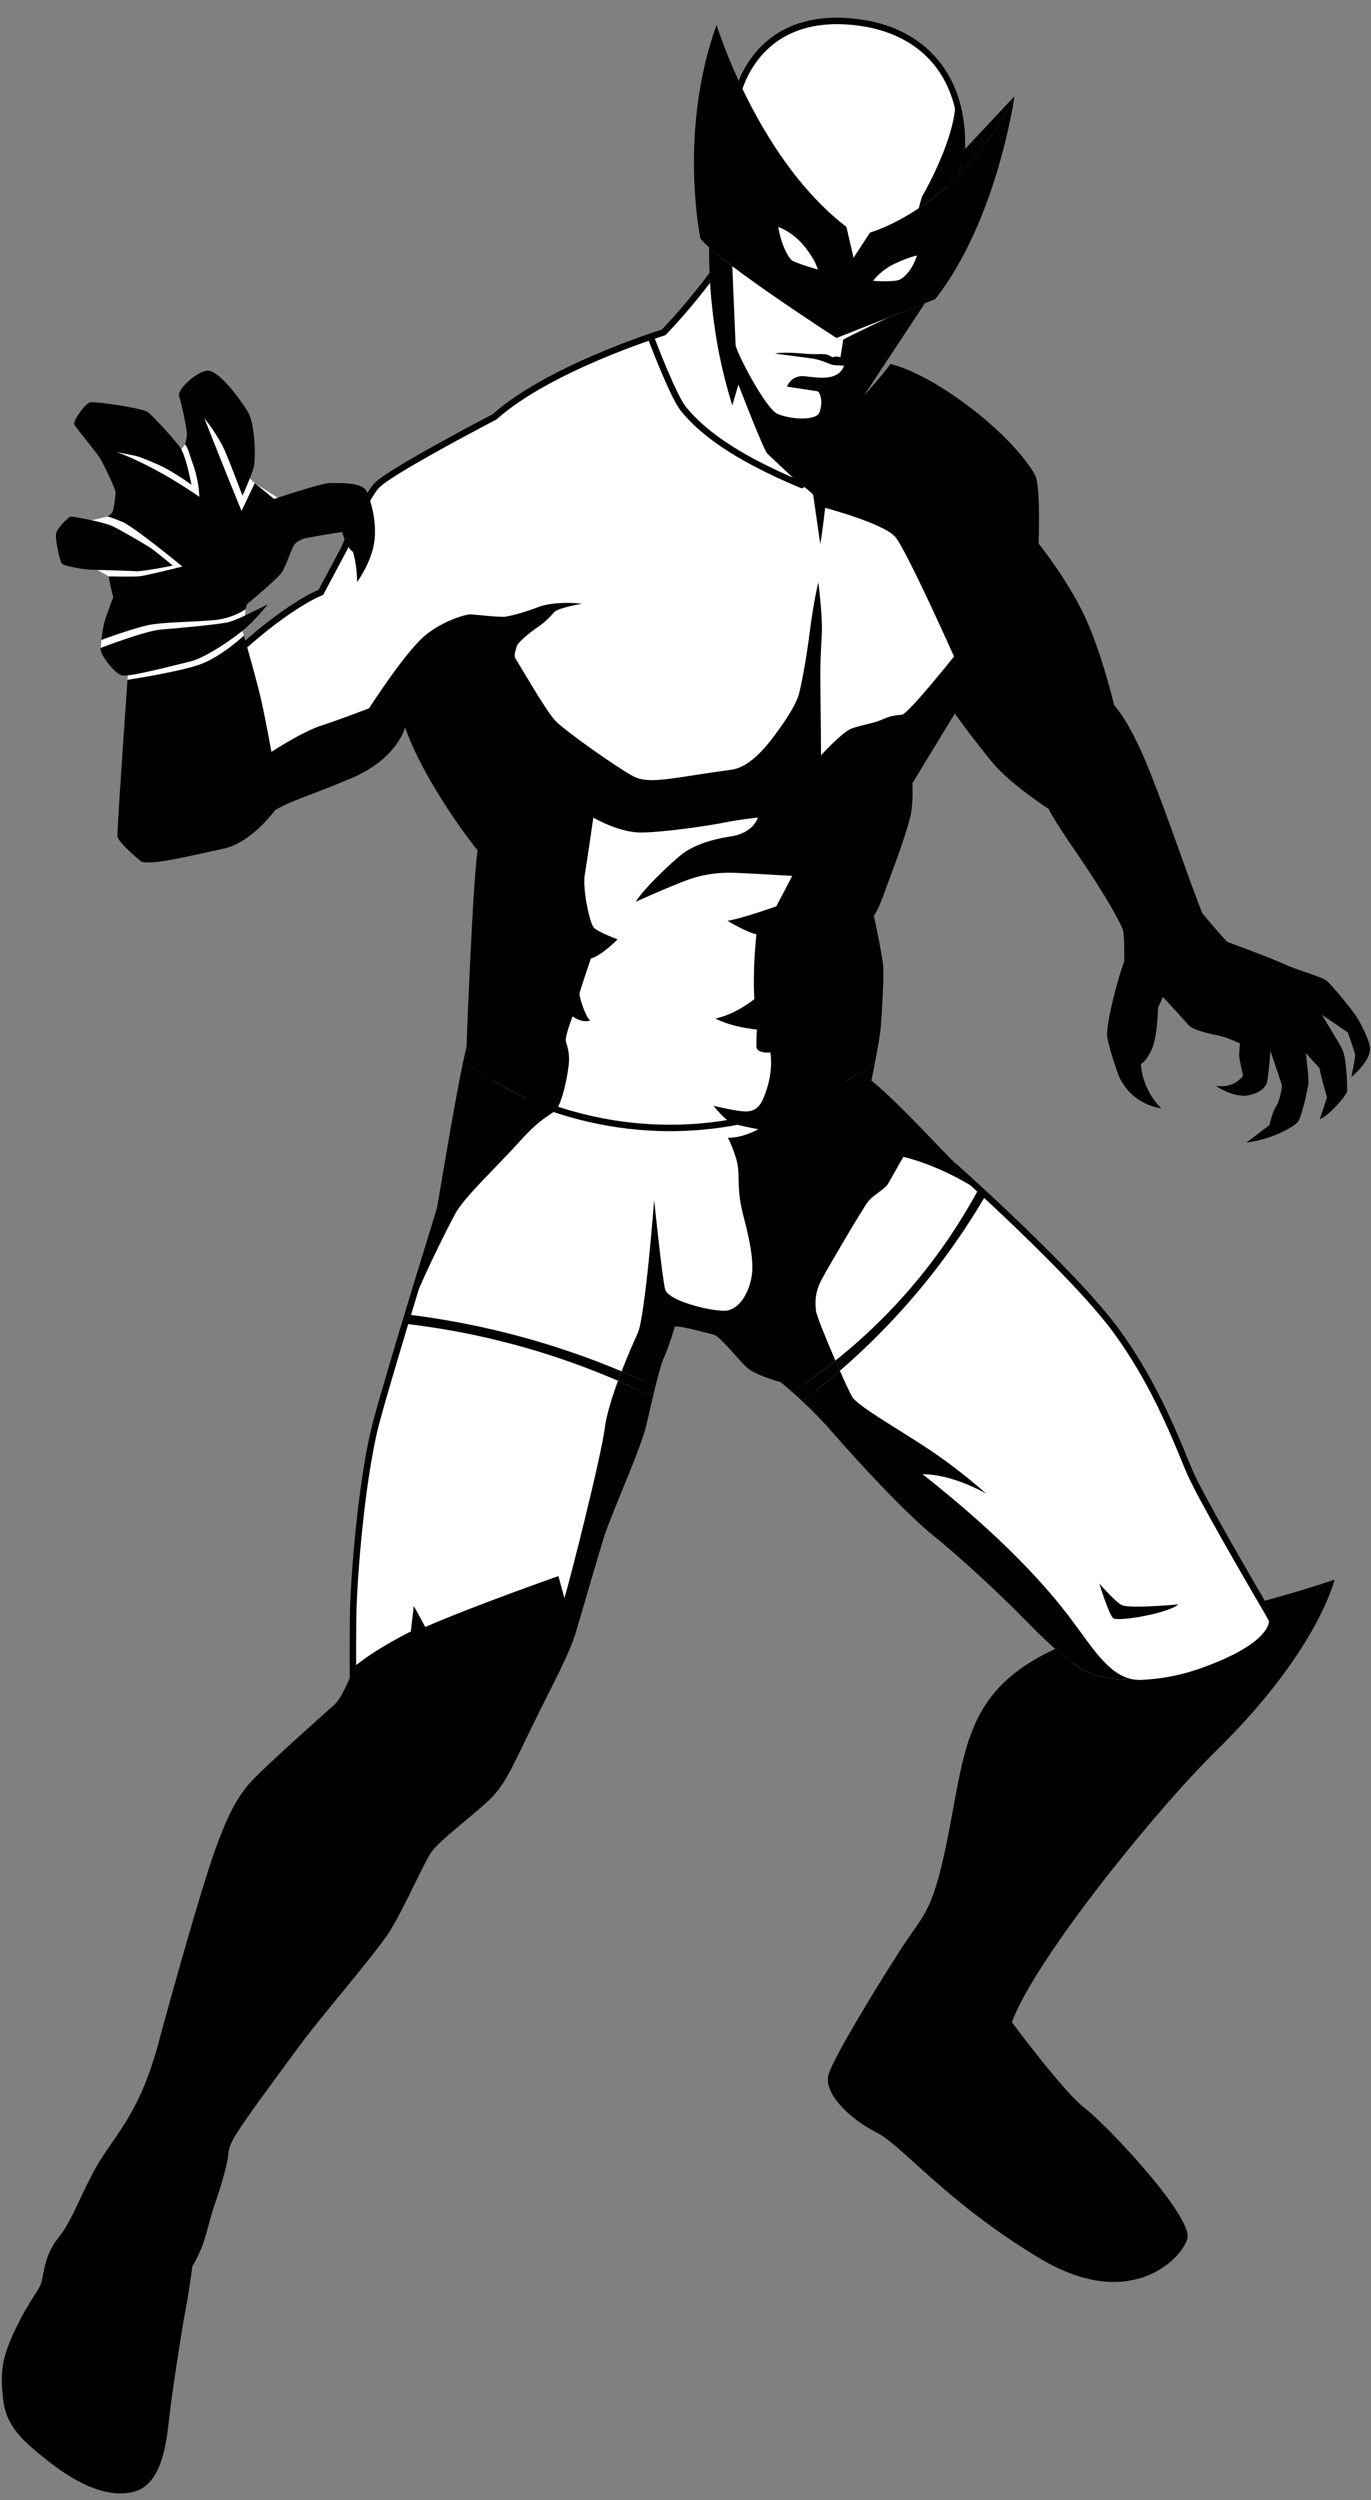
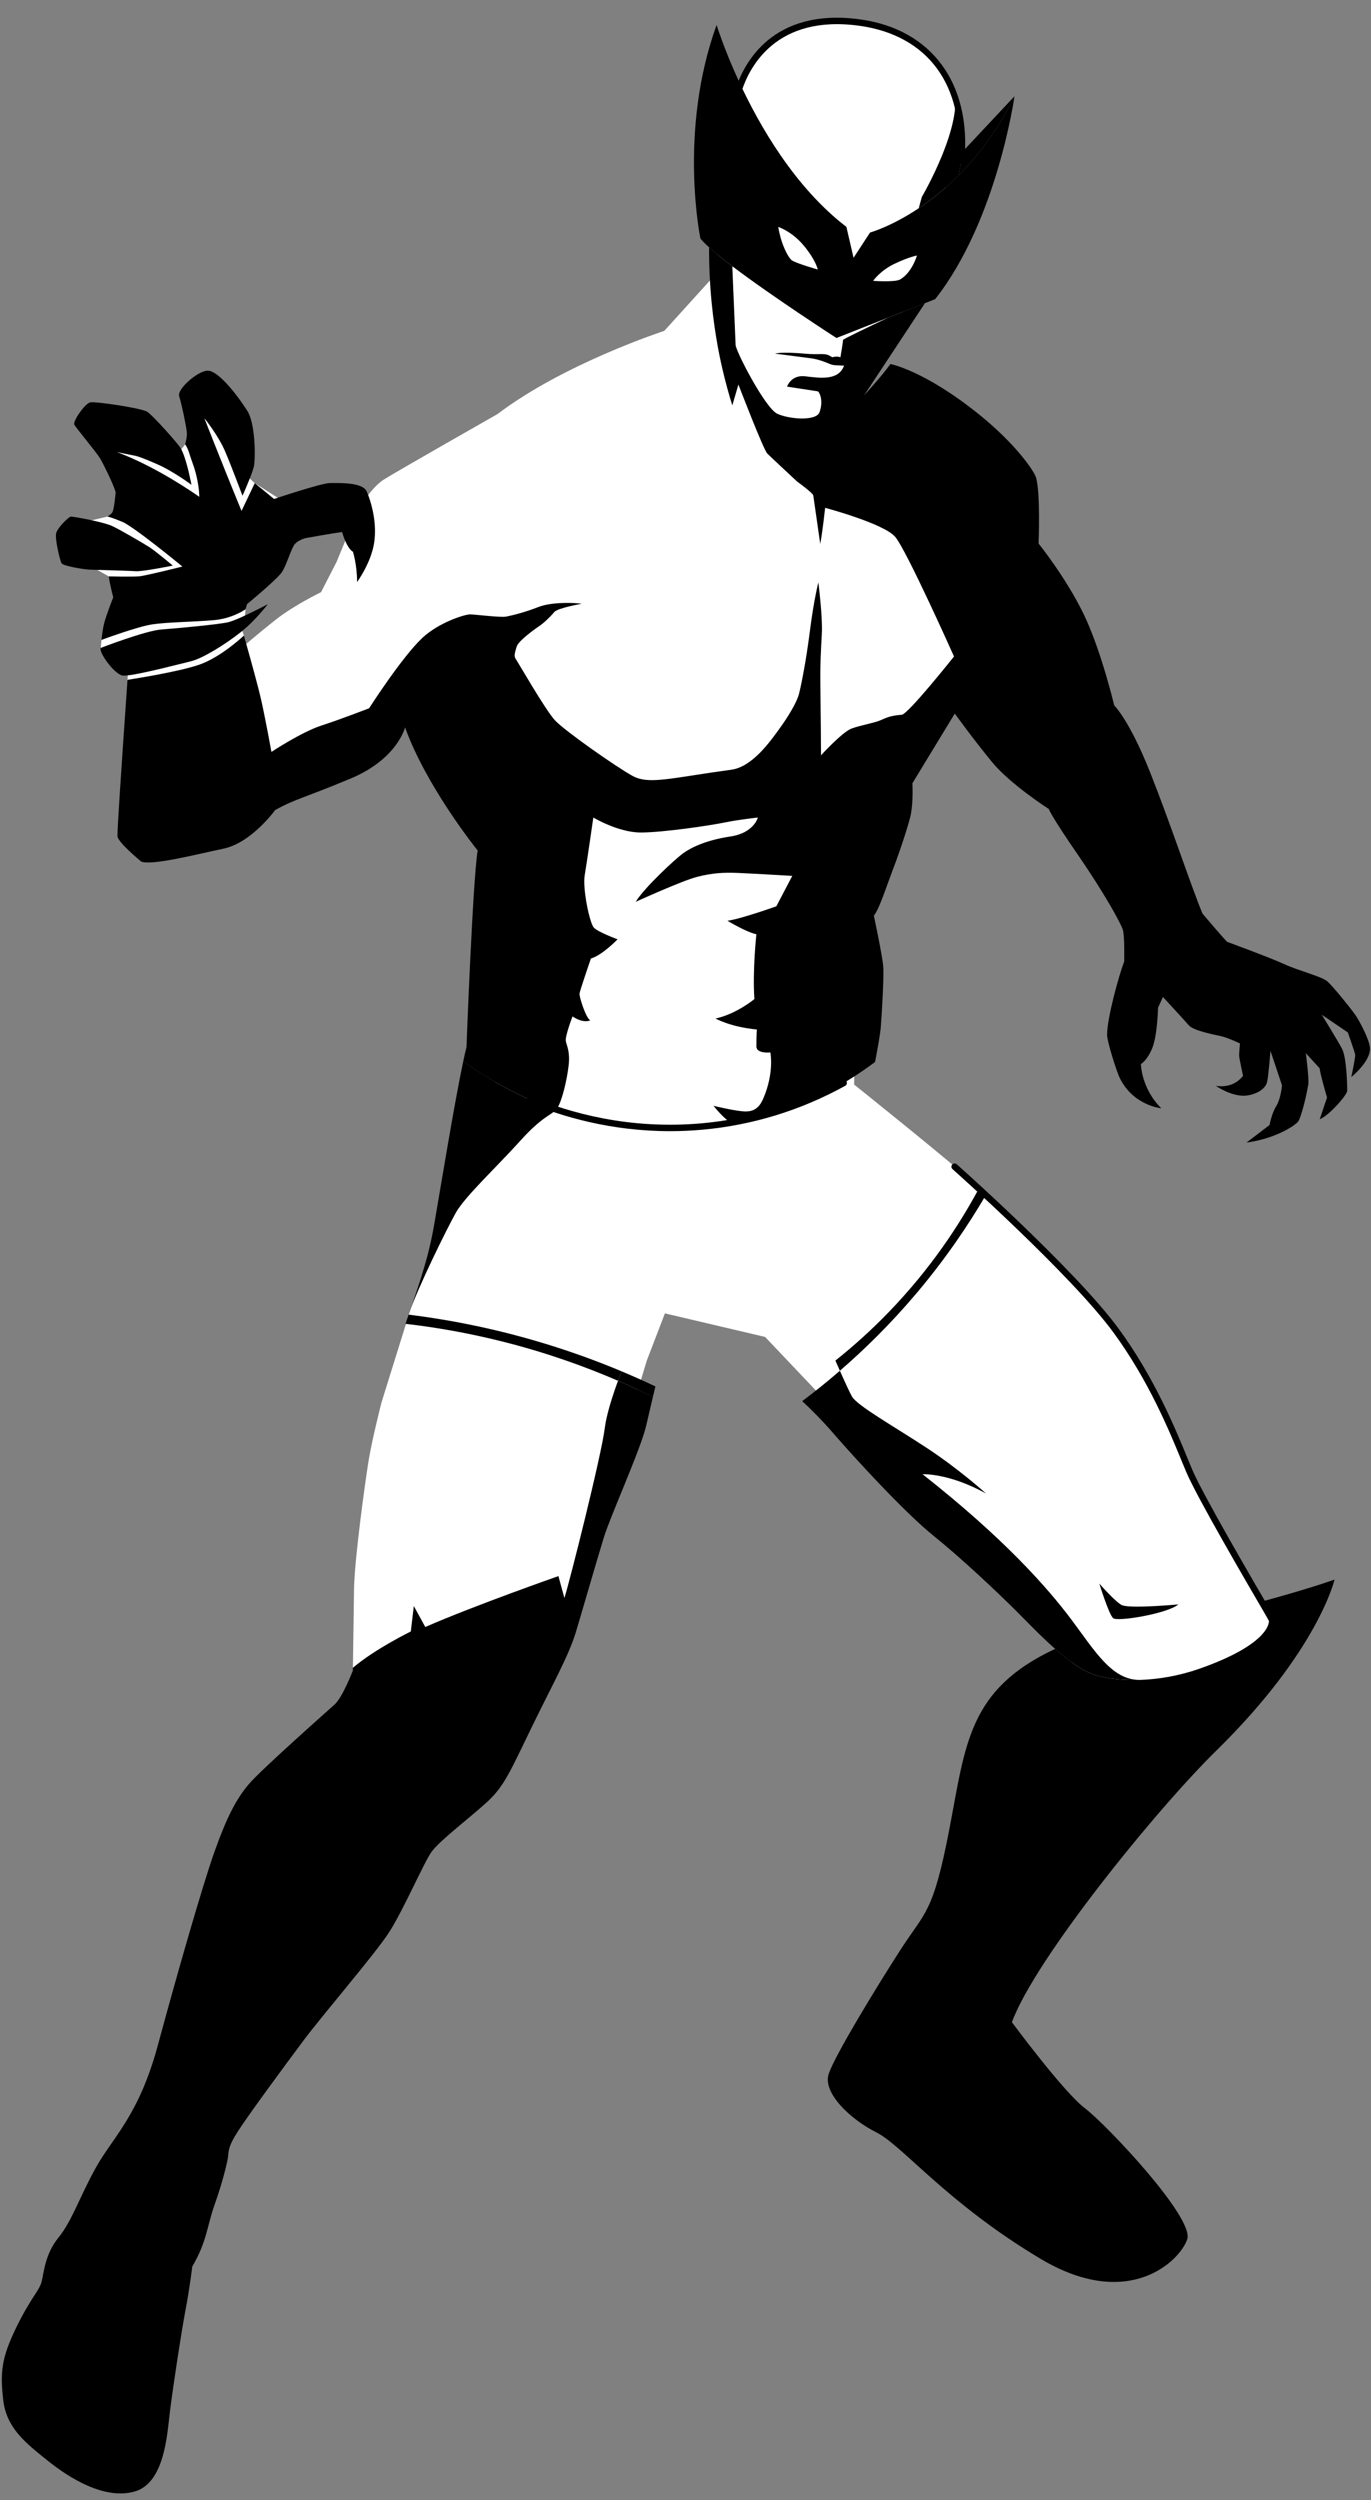
<svg xmlns="http://www.w3.org/2000/svg" height="3212.4" preserveAspectRatio="xMidYMid meet" version="1.0" viewBox="819.3 103.5 1761.9 3212.4" width="1761.9" zoomAndPan="magnify">
  <rect x="819.3" y="103.5" width="1761.9" height="3212.4" fill="#808080" stroke="none" />
  <g>
    <g id="change1_1">
      <path d="M 2041.469 306.129 C 2041.469 306.129 2087.09 199.73 1967 142.711 C 1938.949 129.398 1804.621 103.5 1768.93 220.07 L 1737.98 456.941 L 1673 528.629 C 1673 528.629 1544.488 570.391 1458.648 635.551 C 1458.648 635.551 1328.762 709.391 1312.301 719.852 C 1295.828 730.309 1279.199 759.16 1279.199 759.16 L 1251.789 825.602 L 1231.879 864.391 C 1231.879 864.391 1197.23 881.199 1174.219 899.301 C 1151.211 917.398 1129.488 936.27 1129.488 936.27 L 1132.719 920.172 L 1129.488 910.41 L 1134.172 894.422 L 1134.82 886.301 L 1133.621 866.199 L 1167.238 807.762 L 1219.73 770.789 L 1146.711 724.309 L 1136.211 714.68 L 1120.699 652.102 L 1078.031 625.988 L 1064.07 671.75 L 1057.148 674.719 L 1047.52 686.75 L 962.969 671.488 L 972.016 703.301 L 1003.559 755.27 L 957.418 767.25 L 928.316 774.148 L 918.75 819.66 L 936.852 831.551 L 959.105 844.141 L 974.863 864.91 L 959.348 913.262 L 949.727 925.738 L 948.809 935.98 L 983.535 971.309 L 983.141 977.031 L 1003.039 1008.16 L 1133.879 1127.871 L 1374.352 992.121 L 1498.469 1214.75 L 1446.5 1553.738 L 1379.219 1689.199 L 1348.238 1781.461 L 1309.449 1905.922 C 1309.449 1905.922 1297.559 1952.719 1293.16 1979.352 C 1288.77 2005.98 1274.801 2107.34 1274.289 2145.352 C 1273.77 2183.359 1272.48 2270.238 1272.48 2270.238 L 1554.32 2170.43 L 1650.512 1851.711 L 1673.781 1791.09 L 1802.551 1821.359 L 2004.23 2033.91 L 2181.102 2196.809 L 2195.82 2238.82 L 2249.879 2348.852 L 2437.078 2251.109 L 2457.77 2183.91 L 2436.57 2154.922 C 2436.57 2154.922 2361.449 2024.988 2350.199 1998.609 C 2338.961 1972.238 2288.531 1847.738 2247.422 1803.52 C 2206.309 1759.301 2114.18 1662.449 2076.281 1628.27 C 2038.371 1594.078 1916.969 1497.109 1916.969 1497.109 L 1919.68 1227.16 L 1948.898 1089.09 L 2095.77 965.488 L 2063.191 743.121 L 1905.98 634.52 L 1919.422 578.148 L 2015.609 460.238 L 2041.469 306.129" fill="#fff" />
    </g>
    <g id="change2_1">
      <path d="M 1730.539 421.512 C 1730.469 437.738 1730.98 452.191 1731.691 464.48 C 1731.879 468.039 1732.102 471.422 1732.328 474.59 C 1735.828 522.91 1743.559 559.539 1747.148 575.281 C 1751.711 595.25 1756.512 611.949 1760.422 624.422 C 1763.031 615.48 1765.629 606.539 1768.238 597.59 C 1768.238 597.59 1800.371 681.289 1805.379 686.301 C 1810.32 691.238 1842.82 721.449 1843.68 722.25 C 1843.691 722.27 1843.691 722.27 1843.691 722.27 C 1843.691 722.27 1864.059 736.91 1864.469 740.148 C 1864.871 743.422 1873.41 802.41 1873.41 802.41 C 1876.262 787.551 1879.719 756.031 1879.719 756.031 C 1879.719 756.031 1955.16 776.102 1969.801 793.391 C 1984.449 810.68 2045.309 947.039 2045.309 947.039 C 2045.309 947.039 1986.309 1021.301 1978.18 1021.91 C 1961.93 1023.129 1957.84 1026.18 1949.691 1029.441 C 1941.57 1032.691 1925.5 1035.34 1913.699 1039.609 C 1901.898 1043.879 1874.43 1073.988 1874.43 1073.988 C 1874.43 1073.988 1874.02 1013.559 1873.609 985.898 C 1873.199 958.238 1874.23 939.73 1875.449 917.949 C 1876.672 896.191 1870.98 851.828 1870.98 851.828 C 1870.98 851.828 1865.078 875.039 1860.199 913.68 C 1855.301 952.34 1849.199 982.84 1846.16 994.852 C 1843.102 1006.852 1831.09 1025.98 1820.109 1041.039 C 1809.129 1056.078 1786.141 1088.84 1759.301 1092.5 C 1679.949 1103.32 1653.301 1112.031 1632.148 1100.441 C 1611 1088.84 1544.879 1042.449 1532.469 1029.031 C 1520.059 1015.602 1484.66 953.75 1482.012 950.102 C 1479.371 946.441 1481.199 941.551 1483.23 934.441 C 1485.27 927.32 1505 912.871 1511.711 908.391 C 1518.43 903.922 1526.98 895.578 1531.449 890.09 C 1535.922 884.59 1566.852 879.309 1566.852 879.309 C 1558.289 877.879 1528.391 876.648 1510.898 883.57 C 1493.398 890.488 1477.129 894.352 1469.801 895.781 C 1462.488 897.211 1429.73 892.941 1423.219 892.941 C 1416.711 892.941 1383.629 903.051 1362.191 923.051 C 1335.84 947.621 1293.641 1013.559 1293.641 1013.559 C 1293.641 1013.559 1258.461 1027.301 1232.621 1035.68 C 1206.781 1044.039 1168.129 1069.648 1168.129 1069.648 C 1168.129 1069.648 1160.75 1028.789 1155.078 1003.43 C 1151.238 986.219 1141.488 951.18 1135.641 930.422 C 1134.488 926.379 1133.5 922.891 1132.719 920.172 C 1132.719 920.172 1103.691 947.84 1075.23 957.629 C 1048.57 966.809 990.426 975.91 983.141 977.031 C 973.398 1117.352 970.281 1166.691 970.281 1177.129 C 970.281 1177.449 970.281 1177.699 970.281 1177.891 C 970.281 1185.559 1001.012 1210.719 1001.012 1210.719 C 1015.699 1215.609 1070.191 1201.648 1106.52 1193.961 C 1142.828 1186.262 1172.879 1144.359 1172.879 1144.359 C 1199.422 1129.691 1209.91 1128.988 1269.98 1103.828 C 1330.07 1078.68 1339.84 1038.172 1339.84 1038.172 C 1367.75 1115.512 1433.129 1196.27 1433.129 1196.27 C 1426.719 1237.281 1418.789 1448.949 1418.789 1448.949 C 1417.539 1453.879 1416.16 1459.98 1414.66 1467.02 C 1430.531 1478.641 1472.57 1507.93 1533.371 1529.852 C 1534.191 1529.012 1534.922 1528.109 1535.602 1527.059 C 1541.859 1517.441 1548.141 1489.84 1550.09 1472.27 C 1552.051 1454.711 1547.719 1447.602 1546.469 1441.34 C 1545.211 1435.059 1555.059 1409.551 1555.059 1409.551 C 1569.531 1419.172 1577.828 1414.559 1577.828 1414.559 C 1571.969 1411.23 1563.609 1384.031 1564.031 1380.27 C 1564.441 1376.512 1578.672 1335.121 1578.672 1335.121 C 1593.301 1330.922 1612.961 1310.441 1612.961 1310.441 C 1612.961 1310.441 1587.859 1301.238 1582.43 1295.379 C 1577 1289.52 1567.789 1245.199 1570.719 1228.051 C 1573.648 1210.91 1581.789 1153.969 1581.789 1153.969 C 1581.789 1153.969 1613.84 1173.199 1642.68 1173.199 C 1671.52 1173.199 1731.75 1164.219 1750.34 1160.379 C 1768.922 1156.531 1793.281 1153.969 1793.281 1153.969 C 1793.281 1153.969 1788.148 1173.84 1758.031 1178.32 C 1727.91 1182.809 1708.68 1191.781 1697.781 1199.48 C 1686.891 1207.172 1646.52 1244.969 1636.27 1262.27 C 1636.27 1262.27 1695.219 1235.352 1715.09 1230.219 C 1734.961 1225.102 1749.699 1224.461 1766.359 1225.102 C 1783.031 1225.738 1837.488 1228.941 1837.488 1228.941 L 1816.98 1268.039 C 1816.98 1268.039 1772.129 1284.059 1754.18 1286.629 C 1754.18 1286.629 1778.539 1301.371 1791.359 1303.93 C 1791.359 1303.93 1786.23 1350.059 1788.789 1387.238 C 1788.789 1387.238 1765.719 1406.461 1738.801 1412.23 C 1738.801 1412.23 1758.031 1423.129 1792 1426.328 C 1792 1426.328 1791.359 1431.441 1791.359 1448.109 C 1791.359 1457.719 1809.289 1455.801 1809.289 1455.801 C 1809.289 1455.801 1814.621 1481.391 1800.32 1514.762 C 1794.551 1528.219 1786.871 1532.711 1773.41 1531.43 C 1759.949 1530.148 1736.238 1524.379 1736.238 1524.379 C 1736.238 1524.379 1750.34 1542.32 1759.309 1546.16 C 1760.961 1546.852 1763.16 1547.578 1765.66 1548.301 C 1851.309 1531.211 1912.512 1491.559 1943.871 1468.051 C 1946.941 1452 1950.488 1432.219 1951.211 1423.301 C 1952.52 1407.051 1955.398 1358.852 1954.352 1345.23 C 1953.309 1331.609 1942.309 1279.98 1942.309 1279.98 C 1949.422 1271.359 1957.789 1244.309 1968.09 1217.289 C 1977.148 1193.531 1988.371 1158.441 1989.98 1149.262 C 1993.129 1131.441 1991.82 1109.961 1991.82 1109.961 L 2046.309 1020.371 C 2046.309 1020.371 2068.961 1051.859 2094 1082.449 C 2117.57 1111.281 2167.102 1142.969 2167.102 1142.969 C 2167.102 1142.969 2169.191 1150.559 2204.559 1201.922 C 2239.93 1253.27 2259.578 1289.949 2262.191 1297.801 C 2264.809 1305.66 2264.02 1338.93 2264.02 1338.93 C 2256.691 1358.32 2242.031 1412.031 2242.031 1433.25 C 2242.031 1441.52 2254.07 1480.141 2258.531 1489.059 C 2276.199 1524.422 2311.711 1527.57 2311.711 1527.57 C 2285.77 1501.891 2285.512 1470.719 2285.512 1470.719 C 2285.512 1470.719 2293.629 1466.262 2300.18 1450.02 C 2306.73 1433.781 2307.52 1398.41 2307.52 1398.41 L 2313.809 1384.531 C 2313.809 1384.531 2341.828 1414.91 2347.34 1421.199 C 2352.828 1427.48 2377.988 1432.73 2387.16 1434.559 C 2396.328 1436.398 2412.828 1444.25 2412.828 1444.25 C 2412.828 1444.25 2411.52 1457.621 2411.781 1460.77 C 2412.039 1463.898 2416.762 1485.91 2416.762 1485.91 C 2414.84 1488.379 2412.031 1491.34 2408.039 1493.879 C 2397.109 1500.809 2385.48 1499.34 2381.719 1498.699 C 2381.719 1498.699 2400.102 1511.559 2417.75 1511.441 C 2426.73 1511.398 2444.43 1506.262 2447.641 1493.852 C 2449.48 1486.77 2451.969 1453.691 2451.969 1453.691 L 2466.801 1497.969 C 2466.801 1497.969 2465.488 1515 2459.469 1524.68 C 2453.441 1534.379 2450.82 1549.051 2450.82 1549.051 L 2421.219 1571.59 C 2458.949 1566.609 2485.66 1548.789 2488.281 1543.551 C 2490.91 1538.301 2496.41 1520.75 2500.59 1497.18 C 2501.828 1490.199 2497.48 1456.781 2497.48 1456.781 L 2515.281 1476.219 C 2515.281 1481.711 2524.699 1513.691 2524.699 1513.691 L 2515.281 1541.711 C 2527.578 1536.73 2550.641 1510.281 2550.641 1505.031 C 2550.641 1499.789 2550.121 1462.59 2543.828 1450.801 C 2537.531 1439.02 2517.898 1407.309 2517.898 1407.309 L 2551.43 1430.102 C 2551.43 1430.102 2560.328 1455.262 2560.852 1458.672 C 2561.379 1462.059 2555.871 1487.48 2555.871 1487.48 C 2555.871 1487.48 2581.289 1467.039 2579.859 1449.711 C 2579 1439.219 2566.891 1415.961 2560.852 1407.309 C 2554.84 1398.672 2532.57 1371.148 2525.219 1364.609 C 2517.898 1358.059 2489.07 1351.238 2469.68 1342.34 C 2450.301 1333.43 2398.422 1314.559 2396.59 1313.789 C 2394.75 1313.012 2364.629 1277.379 2364.629 1277.379 C 2349.18 1239.91 2324.02 1163.148 2297.309 1095.809 C 2270.578 1028.48 2251.191 1009.879 2251.191 1009.879 C 2251.191 1009.879 2234.68 939.93 2212.148 893.031 C 2189.621 846.141 2153.988 801.859 2153.988 801.859 C 2153.988 801.859 2156.609 735.578 2150.59 716.719 C 2147.93 708.379 2124.648 674.012 2077.5 636.02 C 2007.059 579.281 1963.602 571.23 1963.602 571.23 C 1953.25 585.871 1930.41 610.859 1929.691 611.648 L 2007.969 493.059 L 1960.852 511.59 C 1940.02 521.43 1902.352 539.359 1902.609 540.391 C 1902.98 541.828 1899.34 562.59 1899.34 562.59 C 1894.551 560.648 1888.922 562.59 1888.922 562.59 C 1888.922 562.59 1884.609 559.891 1882.559 559.328 C 1875.969 557.488 1870.691 559.441 1854.531 558 C 1821.961 555.102 1815.289 557.91 1815.289 557.91 C 1815.289 557.91 1848.191 562.051 1862.109 563.961 C 1870.801 565.148 1880.398 568.898 1885.41 571.051 C 1887.871 572.121 1890.5 572.711 1893.18 572.84 L 1904 573.352 C 1896.82 593.109 1872.398 589.16 1854.078 587 C 1835.77 584.852 1830.738 600.289 1830.738 600.289 L 1870.602 606.391 C 1874.559 610.699 1876.719 621.852 1872.398 633.34 C 1868.09 644.828 1833.609 642.309 1818.172 635.129 C 1802.73 627.949 1765.02 555.039 1764.66 546.789 C 1764.289 538.531 1760.422 446.602 1760.422 446.602 L 1760.898 445.961 C 1748.98 436.91 1738.48 428.488 1730.629 421.41 L 1730.539 421.512" />
    </g>
    <g id="change2_2">
      <path d="M 840.188 3094.148 C 821.238 3133 819.344 3151.648 823.449 3187.328 C 827.559 3223.039 851.562 3241.988 880.316 3265.059 C 909.059 3288.121 953.922 3315.91 992.465 3304.852 C 1031.012 3293.801 1034.148 3230.93 1037.641 3202.5 C 1041.121 3174.078 1051.852 3102.672 1057.531 3072.672 C 1063.23 3042.66 1066.391 3015.801 1066.391 3015.801 C 1085.34 2983.578 1085.34 2963.68 1095.129 2936.191 C 1104.922 2908.711 1110.93 2884.078 1112.191 2875.859 C 1113.449 2867.648 1111.559 2862.91 1125.461 2841.43 C 1139.352 2819.941 1182.641 2761.18 1208.539 2726.441 C 1234.441 2691.68 1301.102 2614.602 1319.422 2586.18 C 1337.738 2557.75 1363.961 2496.77 1373.941 2482.898 C 1384.551 2468.16 1424.898 2437.852 1446.32 2417.922 C 1467.738 2397.98 1475.852 2377.789 1502.93 2322.16 C 1530.012 2266.531 1550.09 2231.09 1559.301 2200.809 C 1565.691 2179.781 1586.871 2106.289 1595.48 2078.48 C 1604.09 2050.66 1642.5 1965.988 1649.641 1935.719 C 1652.309 1924.43 1655.309 1911.219 1658.352 1898.371 C 1644.352 1891.461 1629.41 1884.52 1613.531 1877.672 C 1605.609 1899.32 1598.59 1921.922 1596.531 1938.352 C 1592.051 1974.25 1551.68 2134.449 1544.629 2156.879 L 1536.941 2128.68 C 1536.941 2128.68 1430.559 2165.852 1365.828 2194.051 L 1351.102 2167.129 L 1347.262 2199.809 C 1347.262 2199.809 1301.211 2222.219 1272.648 2246.59 C 1272.648 2249.012 1272.66 2250.371 1272.66 2250.371 C 1272.66 2250.371 1259.711 2284.16 1249.301 2293.641 C 1238.871 2303.121 1155.461 2376.73 1139.051 2396 C 1122.609 2415.27 1110.289 2439.602 1094.809 2483.18 C 1079.34 2526.781 1046.48 2641.461 1022.148 2731.488 C 997.824 2821.531 964.656 2849.32 943.188 2887.539 C 921.699 2925.762 912.219 2956.73 894.535 2978.52 C 876.836 3000.328 875.891 3023.391 872.73 3035.391 C 869.566 3047.391 859.152 3055.289 840.188 3094.148" />
    </g>
    <g id="change2_3">
      <path d="M 958.641 836.172 C 972.812 836.602 988.547 837.09 993.602 837.469 C 1002.68 838.141 1041.359 830.23 1041.359 830.23 C 1041.359 830.23 1018.121 810.762 1011.07 806.398 C 1004.02 802.031 975.465 785.059 963.711 779.531 C 959.91 777.73 953.195 775.781 945.777 773.98 C 930.238 770.191 911.621 767.031 910.137 767.262 C 907.949 767.602 893.34 781.039 891.488 788.59 C 889.641 796.148 896.355 823.691 898.379 827.219 C 900.391 830.738 926.754 835.109 933.98 835.43 C 937.172 835.559 947.426 835.852 958.641 836.172" />
    </g>
    <g id="change2_4">
      <path d="M 948.809 935.98 C 945.605 940.91 965.344 968.871 976.383 971.422 C 977.766 971.738 980.242 971.672 983.535 971.309 C 1003.051 969.121 1050.879 956.48 1064.16 953.328 C 1079.672 949.629 1108.059 932.051 1128.988 915.551 C 1129.648 915.039 1130.289 914.512 1130.949 913.969 C 1147.949 900 1162.961 880.5 1163.441 879.871 C 1162.828 880.191 1145.879 889.141 1130.949 895.898 C 1123.559 899.23 1116.691 902.039 1112.512 903.012 C 1099.699 905.949 1046.781 910.871 1026.59 912.359 C 1006.398 913.828 948.809 935.98 948.809 935.98" />
    </g>
    <g id="change2_5">
      <path d="M 969.48 684.309 C 970.586 684.539 988.504 688.34 991.59 688.84 C 994.781 689.328 1001.828 691.359 1021.988 700.262 C 1042.141 709.16 1065.352 726.422 1065.352 726.422 C 1065.352 726.422 1060.281 698.949 1053.891 684.219 C 1053.078 682.328 1052.23 680.629 1051.371 679.25 C 1047.031 672.23 1015.949 637.609 1008.719 632.738 C 1001.5 627.859 942.035 619.141 935.32 620.48 C 928.605 621.82 912.48 644.828 914.84 649.199 C 917.188 653.559 943.055 684.469 947.746 692.191 C 952.449 699.922 968.414 732.828 967.906 736.859 C 967.395 740.898 966.055 757.359 963.711 761.73 C 962.867 763.289 960.332 765.289 957.418 767.25 C 957.711 767.289 961.848 767.961 976.398 773.98 C 991.504 780.23 1053.691 831.461 1053.691 831.461 C 1053.691 831.461 1006.828 843.25 998.219 844.039 C 989.625 844.809 959.105 844.141 959.105 844.141 C 960.594 855.398 964.859 871.02 964.859 871.02 C 964.859 871.02 955.859 893.512 952.988 904.969 C 951.488 911 950.41 919.262 949.727 925.738 C 949.727 925.738 995.758 908.59 1015.25 905.73 C 1034.719 902.871 1067 902.629 1093.191 900.441 C 1115.969 898.551 1131.238 888.801 1134.82 886.301 C 1135.672 883.922 1136.379 881.578 1136.66 879.859 C 1136.66 879.859 1174.699 848.512 1181.238 839.121 C 1187.781 829.711 1193.48 807.699 1198.391 802.379 C 1203.301 797.059 1211.922 794.941 1211.922 794.941 C 1211.922 794.941 1245.879 788.789 1258.969 787.16 C 1258.969 787.16 1261.102 795.16 1264.809 802.379 C 1266.98 806.59 1269.711 810.551 1272.871 812.52 C 1272.871 812.52 1278.199 828.879 1278.199 851.379 C 1278.199 851.379 1296.602 826.43 1300.281 799.852 C 1303.488 776.691 1297.691 753.531 1292.629 740.09 C 1291.879 738.109 1291.148 736.34 1290.461 734.809 C 1285.148 722.941 1254.469 724.16 1243.43 724.16 C 1232.371 724.16 1171.48 744.641 1171.48 744.641 L 1146.711 724.309 C 1141.039 736.211 1135.359 748.09 1129.68 759.988 C 1122.379 742.191 1115.109 724.281 1107.859 706.23 C 1099.031 684.281 1090.359 662.461 1081.859 640.738 C 1082.398 641.41 1099.988 663.141 1108.852 684.07 C 1117.84 705.352 1130.949 740.531 1130.949 740.531 C 1130.949 740.531 1135.781 729.68 1139.93 719.219 C 1142.602 712.512 1144.988 705.941 1145.66 702.488 C 1147.699 691.852 1147.711 647.77 1136.961 631.109 C 1121.352 606.891 1098.621 579.352 1085.941 579.781 C 1073.25 580.191 1046.672 603.488 1049.539 612.488 C 1052.391 621.5 1058.109 648.078 1059.352 658.309 C 1059.941 663.199 1058.648 669.488 1057.148 674.719 L 1057.551 674.82 C 1061.629 680.82 1063.23 689.109 1066.898 698.84 C 1069.871 706.738 1071.98 715.102 1073.352 722.691 C 1074.738 730.262 1075.379 737.078 1075.391 741.891 C 1075.391 741.891 1038.84 715.648 996.297 695.711 C 984.805 690.34 975.262 686.531 969.48 684.309" />
    </g>
    <g id="change2_6">
      <path d="M 1340.441 1804.5 L 1340.461 1804.5 C 1377.988 1808.859 1419.512 1815.891 1463.922 1827.012 C 1520.391 1841.121 1570.398 1859.039 1613.531 1877.672 C 1615.051 1873.578 1616.57 1869.512 1618.121 1865.539 C 1592.352 1854.73 1564.41 1844.238 1534.391 1834.602 C 1463.859 1811.93 1399.199 1799.512 1344.422 1792.719 C 1343.141 1796.488 1341.82 1800.41 1340.441 1804.5" />
    </g>
    <g id="change2_7">
      <path d="M 1377.57 1675.301 C 1370.078 1718.711 1361.18 1743.219 1344.969 1791.09 C 1356.711 1757.031 1393.59 1682.289 1405.121 1661.711 C 1416.828 1640.809 1458.219 1602.34 1488.328 1568.879 C 1515.18 1539.051 1526.73 1536.801 1533.371 1529.852 C 1472.57 1507.93 1430.531 1478.641 1414.66 1467.02 C 1403.629 1518.93 1386.801 1621.77 1377.57 1675.301" />
    </g>
    <g id="change2_8">
      <path d="M 1618.121 1865.539 C 1616.57 1869.512 1615.051 1873.578 1613.531 1877.672 C 1629.41 1884.52 1644.352 1891.461 1658.352 1898.371 C 1659.43 1893.82 1660.52 1889.32 1661.602 1884.969 C 1647.879 1878.441 1633.371 1871.949 1618.121 1865.539" />
    </g>
    <g id="change2_9">
-       <path d="M 1638.828 1816.59 C 1634.449 1825.941 1626.219 1844.609 1618.121 1865.539 C 1633.371 1871.949 1647.879 1878.441 1661.602 1884.969 C 1665.648 1868.609 1669.602 1854.281 1672.77 1847.34 C 1679.172 1833.32 1686.609 1807.898 1686.609 1807.898 C 1694.719 1807.109 1728.27 1816.27 1736.91 1818.629 C 1745.559 1820.988 1769.391 1852.691 1780.672 1861.871 C 1791.922 1871.031 1822.57 1879.422 1822.57 1879.422 C 1822.57 1879.422 1828.5 1884.211 1837.551 1892.25 L 1840.621 1889.629 C 1856.879 1878.922 1874.5 1866.379 1892.898 1851.711 C 1880.898 1824.02 1868.41 1793.422 1867.891 1787.48 C 1866.969 1776.93 1866.07 1764.559 1875.68 1746.691 C 1885.309 1728.828 1927.449 1657.352 1934.328 1648.191 C 1941.199 1639.031 1956.77 1631.238 1960.441 1624.828 C 1964.109 1618.398 1980.148 1590 1980.148 1590 C 1980.148 1590 2023.012 1598.699 2076.281 1632.48 C 2077.051 1631.059 2077.801 1629.66 2078.551 1628.27 C 2075.012 1624.969 2071.922 1622.121 2069.371 1619.789 C 2041.07 1593.84 2021.172 1571.328 1988.41 1538.039 C 1955.672 1504.77 1939.16 1491.941 1939.16 1491.941 C 1939.16 1491.941 1941.352 1481.262 1943.871 1468.051 C 1912.512 1491.559 1851.309 1531.211 1765.66 1548.301 C 1776.82 1551.5 1793.922 1554.488 1793.922 1554.488 C 1793.922 1554.488 1773.41 1566.02 1754.82 1565.379 C 1754.82 1565.379 1765.719 1587.172 1767.641 1603.199 C 1769.57 1619.219 1766.359 1633.961 1774.691 1665.988 C 1783.031 1698.039 1788.789 1725.602 1784.949 1745.469 C 1781.102 1765.32 1768.922 1787.75 1749.699 1787.75 C 1730.469 1787.75 1677.93 1774.93 1674.078 1760.211 C 1670.238 1745.469 1659.98 1645.5 1659.98 1645.5 C 1659.98 1645.5 1648.449 1796.078 1638.828 1816.59" />
-     </g>
+       </g>
    <g id="change2_10">
      <path d="M 1941.359 464.398 C 1941.359 464.398 1950.289 451.23 1969.148 442.309 C 1988.031 433.398 1997.691 431.828 1997.691 431.828 C 1997.691 431.828 1991.559 453.531 1976.121 462.559 C 1969.48 466.441 1941.359 464.398 1941.359 464.398 Z M 1824.512 415.352 C 1820.91 405 1819.43 395.051 1819.43 395.051 C 1819.43 395.051 1837.371 400.84 1852.781 419.711 C 1868.191 438.559 1870.191 449.789 1870.191 449.789 C 1870.191 449.789 1844.449 442.551 1837.199 438.191 C 1833.602 436.039 1828.02 425.488 1824.512 415.352 Z M 2051.148 328.922 C 2033.391 346.75 2015.809 360.539 1999.961 371.109 C 1964.23 394.93 1937.398 402.289 1937.398 402.289 L 1916.219 434.73 L 1907.039 395.051 C 1840.809 344.18 1795.41 265.41 1768.879 207.988 C 1749.539 166.09 1740.238 135.578 1740.238 135.578 C 1690.672 272.031 1719.41 409.949 1719.41 409.949 C 1721.949 413.141 1725.781 417.012 1730.629 421.41 C 1738.48 428.488 1748.98 436.91 1760.898 445.961 C 1813.719 485.961 1894.238 537.801 1894.238 537.801 L 1960.852 511.59 L 2007.969 493.059 L 2021.078 487.91 C 2100.809 386.629 2123.031 227.148 2123.031 227.148 C 2101.641 270.578 2076.219 303.762 2051.148 328.922" />
    </g>
    <g id="change2_11">
-       <path d="M 1840.621 1889.629 L 1837.551 1892.25 C 1841.32 1895.59 1845.621 1899.488 1850.262 1903.828 C 1865.531 1892.371 1881.781 1879.398 1898.648 1864.82 C 1896.789 1860.602 1894.852 1856.199 1892.898 1851.711 C 1874.5 1866.379 1856.879 1878.922 1840.621 1889.629" />
-     </g>
+       </g>
    <g id="change2_12">
      <path d="M 1884.352 2768.031 C 1875.969 2792.32 1912 2826.66 1945.5 2843.41 C 1979 2860.16 2036.121 2934.078 2156.578 3005.91 C 2269.922 3073.5 2335.828 3008.41 2345.039 2980.781 C 2354.262 2953.141 2241.18 2833.359 2213.531 2812.422 C 2185.898 2791.48 2119.73 2701.852 2119.73 2701.852 C 2149.031 2621.441 2304.5 2429.301 2382.738 2352.578 C 2513.398 2224.422 2534.34 2133.121 2534.34 2133.121 C 2497.039 2146.379 2438.699 2161.949 2437.48 2162.281 C 2445.66 2177.23 2450.031 2186.199 2450.031 2186.199 C 2450.031 2186.199 2453.66 2215.141 2360.441 2247.77 C 2334.988 2256.691 2308.641 2261.25 2284.359 2262.059 C 2263.641 2262.762 2244.461 2260.75 2228.648 2256.41 C 2212.34 2251.922 2193.359 2238.09 2175.301 2222.18 C 2063.469 2274.34 2060.25 2345.031 2039.32 2453.922 C 2018.371 2562.809 2008.32 2559.461 1976.5 2608.871 C 1944.672 2658.301 1892.719 2743.73 1884.352 2768.031" />
    </g>
    <g id="change2_13">
      <path d="M 1850.262 1903.828 C 1861.949 1914.77 1875.781 1928.539 1888.602 1943.34 C 1918.73 1978.18 1982.398 2047.352 2018.809 2076.691 C 2055.23 2106.031 2098.969 2147.43 2123.602 2171.789 C 2136.52 2184.578 2155.359 2204.641 2175.301 2222.18 C 2193.359 2238.09 2212.34 2251.922 2228.648 2256.41 C 2244.461 2260.75 2263.641 2262.762 2284.359 2262.059 C 2248.172 2262.602 2226.18 2224.57 2195.941 2184.25 C 2165.699 2143.93 2109.809 2080.25 2004.891 1997.77 C 2004.891 1997.77 2038.328 1995.93 2086.441 2022.52 C 2086.441 2022.52 2052.078 1991.359 2009.469 1963.41 C 1966.852 1935.469 1921.039 1909.801 1914.172 1897.891 C 1911.809 1893.781 1905.691 1880.691 1898.648 1864.82 C 1881.781 1879.398 1865.531 1892.371 1850.262 1903.828" />
    </g>
    <g id="change2_14">
      <path d="M 1961.379 1789.531 C 1938.16 1813.551 1914.969 1834.148 1892.898 1851.711 C 1894.852 1856.199 1896.789 1860.602 1898.648 1864.82 C 1929.898 1837.801 1963.238 1805.219 1996.23 1766.281 C 2034.41 1721.238 2063.789 1677.531 2086.281 1639.031 C 2082.922 1636.738 2079.57 1634.559 2076.281 1632.48 C 2052.281 1676.891 2015.82 1733.199 1961.379 1789.531" />
    </g>
    <g id="change2_15">
      <path d="M 2055.719 298.969 C 2057.852 275.031 2056.891 243.73 2044.52 214.531 C 2059.898 261.422 2003.98 356.531 2003.98 356.531 L 1999.961 371.109 C 2015.809 360.539 2033.391 346.75 2051.148 328.922 C 2052.738 321.781 2054.641 311.359 2055.719 298.969" />
    </g>
    <g id="change2_16">
      <path d="M 2055.719 298.969 C 2054.641 311.359 2052.738 321.781 2051.148 328.922 C 2076.219 303.762 2101.641 270.578 2123.031 227.148 L 2055.738 298.969 L 2055.719 298.969" />
    </g>
    <g id="change2_17">
      <path d="M 2078.551 1628.27 C 2077.801 1629.66 2077.051 1631.059 2076.281 1632.48 C 2079.57 1634.559 2082.922 1636.738 2086.281 1639.031 C 2086.73 1638.262 2087.18 1637.5 2087.621 1636.73 C 2084.34 1633.672 2081.32 1630.828 2078.551 1628.27" />
    </g>
    <g id="change2_18">
      <path d="M 2087.621 1636.73 C 2087.18 1637.5 2086.73 1638.262 2086.281 1639.031 C 2091.48 1642.57 2096.762 1646.328 2102.09 1650.352 C 2096.93 1645.469 2092.059 1640.891 2087.621 1636.73" />
    </g>
    <g id="change2_19">
      <path d="M 2232.051 2138.25 C 2232.41 2139.441 2244.309 2177.77 2249.77 2182.68 C 2255.34 2187.66 2320.191 2176.73 2333.602 2165.039 C 2333.602 2165.039 2275.922 2170.41 2262.129 2166.391 C 2254.801 2164.25 2232.91 2139.219 2232.051 2138.25" />
    </g>
    <g id="change2_20">
-       <path d="M 1130 940.121 C 1128.859 940.121 1127.73 939.648 1126.922 938.738 C 1125.398 937.031 1125.539 934.422 1127.25 932.898 C 1185.691 880.801 1221.07 864.512 1228.719 861.352 L 1258.391 805.648 C 1259.23 803.48 1283.602 742.73 1300.59 724.379 C 1317.219 706.41 1442.359 640.969 1452.359 635.75 C 1521.191 574.82 1656.629 531.148 1669.969 526.941 C 1673.191 523.531 1676.422 520.059 1679.648 516.531 C 1697.578 496.898 1714.711 476.129 1730.578 454.801 C 1731.961 452.961 1734.551 452.602 1736.371 453.949 C 1738.199 455.309 1738.578 457.898 1737.219 459.738 C 1721.191 481.289 1703.871 502.281 1685.762 522.121 C 1682.25 525.949 1678.738 529.719 1675.23 533.422 C 1674.738 533.941 1674.121 534.32 1673.441 534.531 C 1671.988 534.969 1528.07 579.488 1457.48 642.27 C 1457.23 642.5 1456.941 642.691 1456.641 642.852 C 1410.359 666.949 1319.461 716.18 1306.66 730 C 1290.711 747.23 1266.129 808.512 1265.891 809.129 L 1235.309 866.578 C 1234.828 867.48 1234.031 868.172 1233.078 868.531 C 1232.711 868.66 1196.352 882.391 1132.762 939.07 C 1131.969 939.77 1130.98 940.121 1130 940.121" />
-     </g>
+       </g>
    <g id="change2_21">
-       <path d="M 1849.609 730.789 C 1849.07 730.789 1848.52 730.68 1847.988 730.461 C 1795.828 708.328 1731.211 677.07 1694.289 631.422 C 1680.602 614.5 1653.352 542.32 1652.199 539.25 C 1651.391 537.109 1652.469 534.73 1654.609 533.93 C 1656.738 533.121 1659.141 534.199 1659.941 536.34 C 1660.219 537.078 1687.871 610.328 1700.719 626.219 C 1736.488 670.449 1799.941 701.09 1851.219 722.84 C 1853.328 723.73 1854.309 726.16 1853.41 728.27 C 1852.75 729.84 1851.219 730.789 1849.609 730.789" />
-     </g>
+       </g>
    <g id="change2_22">
-       <path d="M 1273.012 2273.34 C 1270.75 2273.34 1268.91 2271.531 1268.871 2269.262 C 1268.871 2268.941 1268.48 2236.57 1268.871 2185.34 C 1269.281 2132.602 1279.641 2002.102 1298.859 1929.789 C 1317.66 1859.02 1388.82 1630.121 1389.539 1627.82 C 1390.219 1625.641 1392.5 1624.41 1394.719 1625.102 C 1396.898 1625.781 1398.121 1628.102 1397.441 1630.281 C 1396.719 1632.578 1325.609 1861.309 1306.859 1931.922 C 1288.078 2002.559 1277.539 2134.48 1277.148 2185.41 C 1276.75 2236.539 1277.141 2268.84 1277.148 2269.16 C 1277.18 2271.441 1275.352 2273.309 1273.059 2273.34 C 1273.039 2273.34 1273.031 2273.34 1273.012 2273.34" />
-     </g>
+       </g>
    <g id="change2_23">
      <path d="M 2453.629 2188.051 C 2452.211 2188.051 2450.828 2187.309 2450.059 2186 L 2448.012 2182.48 C 2420.98 2136.141 2357.672 2027.609 2343.871 1995.16 C 2342.07 1990.941 2340.051 1986.02 2337.781 1980.5 C 2321.961 1941.969 2295.48 1877.469 2250.211 1815.66 C 2195.719 1741.25 2044.898 1607.051 2043.379 1605.699 C 2041.672 1604.191 2041.512 1601.578 2043.031 1599.859 C 2044.539 1598.148 2047.148 1598 2048.871 1599.52 C 2050.391 1600.871 2201.879 1735.648 2256.879 1810.762 C 2302.762 1873.391 2329.48 1938.48 2345.441 1977.359 C 2347.691 1982.852 2349.691 1987.73 2351.48 1991.93 C 2365.078 2023.898 2428.199 2132.109 2455.16 2178.309 L 2457.199 2181.828 C 2458.359 2183.801 2457.691 2186.34 2455.719 2187.48 C 2455.059 2187.871 2454.34 2188.051 2453.629 2188.051" />
    </g>
    <g id="change2_24">
      <path d="M 2054.531 313.891 C 2054.41 313.891 2054.281 313.891 2054.148 313.871 C 2051.871 313.66 2050.199 311.648 2050.41 309.371 C 2059.25 213.27 2011.789 148.672 1923.422 136.578 C 1816.84 121.949 1782.609 189.711 1772.801 219.512 C 1772.09 221.68 1769.738 222.859 1767.578 222.148 C 1765.41 221.43 1764.23 219.09 1764.949 216.93 C 1775.398 185.172 1811.898 113.02 1924.539 128.379 C 2016.43 140.949 2067.809 210.602 2058.648 310.129 C 2058.449 312.281 2056.641 313.891 2054.531 313.891" />
    </g>
    <g id="change2_25">
      <path d="M 1680.359 1556.969 C 1603.898 1556.969 1540.859 1537.969 1499.039 1520.469 C 1496.941 1519.59 1495.949 1517.172 1496.828 1515.059 C 1497.711 1512.949 1500.121 1511.961 1502.238 1512.852 C 1550.68 1533.109 1628.109 1555.422 1722.012 1546.781 C 1785.18 1540.941 1845.59 1522.32 1901.531 1491.422 C 1903.551 1490.309 1906.051 1491.039 1907.16 1493.039 C 1908.262 1495.039 1907.539 1497.57 1905.539 1498.66 C 1848.578 1530.109 1787.09 1549.078 1722.77 1555.02 C 1708.238 1556.359 1694.078 1556.969 1680.359 1556.969" />
    </g>
  </g>
</svg>